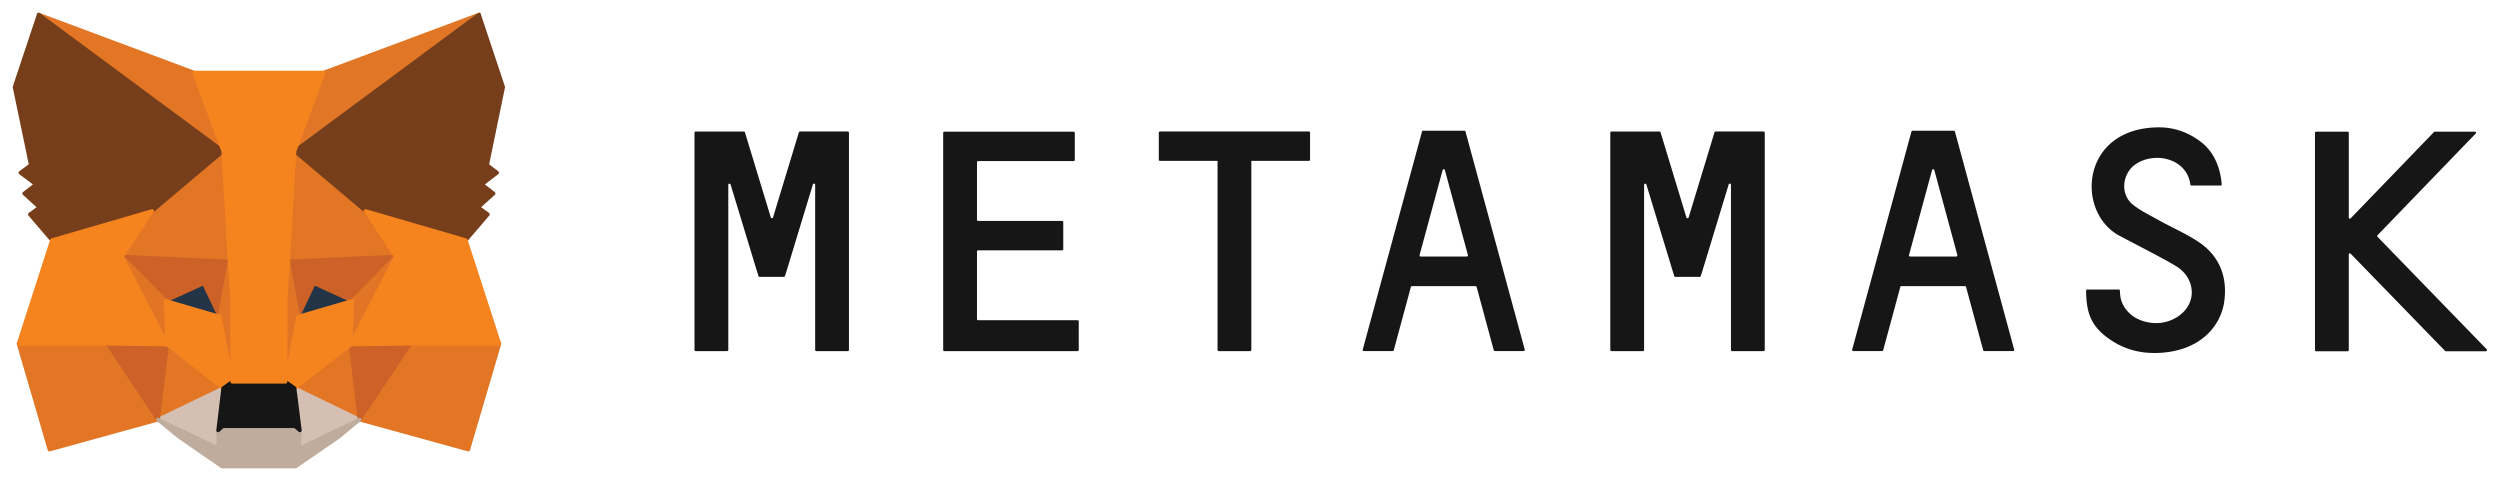
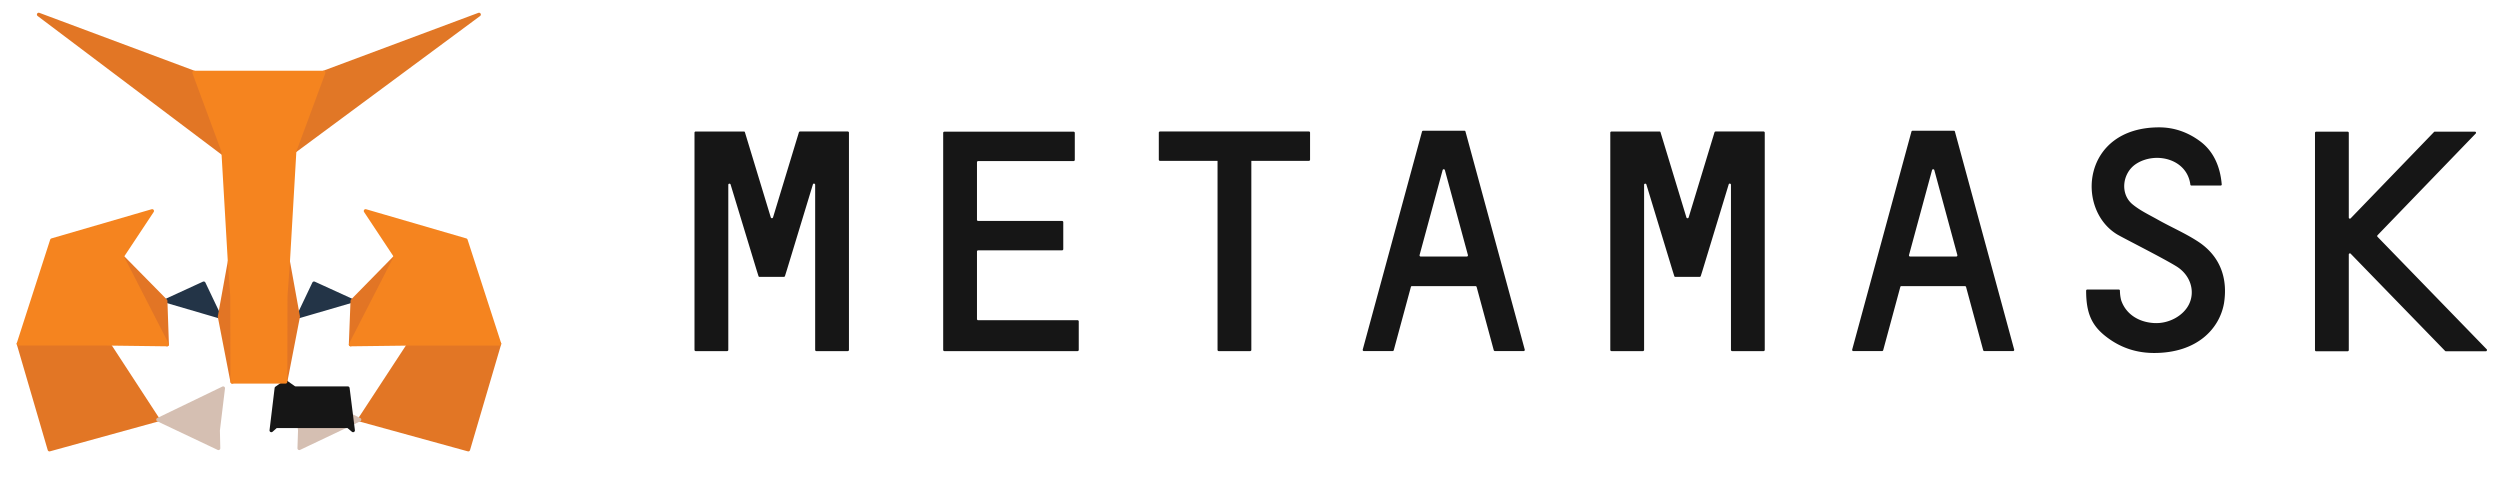
<svg xmlns="http://www.w3.org/2000/svg" width="172" height="33" fill="none">
  <path d="M151.256 16.64c-.884-.583-1.858-.998-2.78-1.516-.598-.337-1.235-.635-1.754-1.063-.884-.725-.702-2.15.221-2.772 1.325-.882 3.52-.39 3.754 1.412 0 .039.039.065.078.065h2.001c.052 0 .091-.04.078-.091-.104-1.244-.585-2.28-1.468-2.941-.845-.635-1.806-.972-2.833-.972-5.287 0-5.768 5.585-2.923 7.347.325.207 3.118 1.606 4.106 2.215.987.61 1.299 1.724.87 2.605-.39.803-1.403 1.36-2.416 1.296-1.105-.065-1.962-.661-2.261-1.594a2.82 2.82 0 01-.078-.635c0-.039-.039-.078-.078-.078h-2.169c-.039 0-.078.04-.078.078 0 1.568.39 2.436 1.455 3.227 1 .751 2.091 1.062 3.222 1.062 2.962 0 4.495-1.672 4.806-3.408.273-1.697-.233-3.226-1.753-4.237zM57.057 9.047h-2.014a.088.088 0 00-.078.052l-1.78 5.857a.081.081 0 01-.155 0l-1.78-5.857c-.013-.04-.04-.052-.078-.052h-3.313c-.039 0-.078.039-.078.078v14.953c0 .039.04.078.078.078h2.17c.039 0 .078-.04.078-.078V12.714c0-.09.13-.104.156-.026l1.792 5.896.13.414c.013.04.04.052.078.052h1.663a.088.088 0 00.078-.052l.13-.414 1.793-5.896c.026-.09.156-.065.156.026v11.364c0 .039.039.078.078.078h2.17c.038 0 .077-.04.077-.078V9.125c0-.04-.039-.078-.078-.078h-1.273zM118.037 9.047a.088.088 0 00-.078.052l-1.779 5.857a.081.081 0 01-.156 0l-1.78-5.857c-.013-.04-.039-.052-.078-.052h-3.3c-.039 0-.078.039-.078.078v14.953c0 .039.039.078.078.078h2.17c.039 0 .078-.04.078-.078V12.714c0-.09.13-.104.156-.026l1.792 5.896.13.414c.013.04.039.052.078.052h1.663a.088.088 0 00.078-.052l.13-.414 1.793-5.896c.026-.09.156-.065.156.026v11.364c0 .039.039.078.078.078h2.169c.039 0 .078-.04.078-.078V9.125c0-.04-.039-.078-.078-.078h-3.3zM90.054 9.047h-10.25c-.039 0-.078.039-.078.078v1.866c0 .038.04.077.078.077h3.963v13.01c0 .039.038.078.078.078h2.169c.039 0 .078-.04.078-.078v-13.01h3.962a.084.084 0 00.078-.077V9.125c0-.04-.026-.078-.078-.078zM102.851 24.155h1.974c.052 0 .091-.051.078-.103l-4.079-15.005c-.013-.04-.039-.052-.078-.052h-2.832a.088.088 0 00-.078.052l-4.08 15.005c-.012.052.027.103.079.103h1.975a.088.088 0 00.078-.051l1.182-4.367c.013-.039.039-.052.078-.052h4.365c.039 0 .065.026.078.052l1.182 4.367c.013.026.052.051.078.051zm-5.184-6.608l1.585-5.844a.081.081 0 01.156 0l1.585 5.844c.013.052-.026.104-.078.104h-3.17c-.052 0-.09-.052-.078-.104zM136.524 24.155h1.974c.052 0 .091-.051.078-.103l-4.079-15.005c-.013-.04-.039-.052-.078-.052h-2.832a.088.088 0 00-.078.052l-4.079 15.005c-.013.052.026.103.078.103h1.975a.088.088 0 00.078-.051l1.182-4.367c.013-.039.039-.052.078-.052h4.365c.039 0 .065.026.078.052l1.182 4.367a.088.088 0 00.078.051zm-5.184-6.608l1.585-5.844a.081.081 0 01.156 0l1.585 5.844c.013.052-.026.104-.078.104h-3.17c-.052 0-.091-.052-.078-.104zM67.216 21.94V17.3c0-.038.039-.077.078-.077h5.781c.039 0 .078-.039.078-.078V15.28c0-.04-.039-.078-.078-.078h-5.781c-.039 0-.078-.04-.078-.078v-3.965c0-.039.039-.078.078-.078h6.574c.038 0 .078-.039.078-.077V9.138c0-.04-.04-.078-.078-.078H64.969c-.04 0-.078.039-.078.078v14.94c0 .039.039.078.078.078h9.171c.04 0 .078-.04.078-.078v-1.97c0-.039-.039-.078-.078-.078h-6.859c-.039-.012-.065-.038-.065-.09zM171.08 24.026l-7.509-7.736a.079.079 0 010-.103l6.756-6.998a.075.075 0 00-.052-.13h-2.767c-.026 0-.039.014-.052.027l-5.729 5.934a.075.075 0 01-.13-.051V9.137c0-.04-.039-.078-.078-.078h-2.17c-.039 0-.078.039-.078.078V24.09c0 .039.039.078.078.078h2.17c.039 0 .078-.04.078-.078v-6.583c0-.064.091-.103.13-.052l6.495 6.687a.099.099 0 00.052.026h2.767c.052-.013.091-.104.039-.143z" fill="#161616" />
  <path d="M32.958 1l-13.134 9.718 2.443-5.727L32.958 1z" fill="#E17726" stroke="#E17726" stroke-width=".25" stroke-linecap="round" stroke-linejoin="round" />
  <path d="M2.663 1l13.017 9.809-2.325-5.818L2.663 1zM28.23 23.533l-3.495 5.339 7.483 2.06 2.143-7.282-6.132-.117zM1.273 23.65l2.13 7.282 7.47-2.06-3.481-5.339-6.12.117z" fill="#E27625" stroke="#E27625" stroke-width=".25" stroke-linecap="round" stroke-linejoin="round" />
-   <path d="M10.47 14.515L8.392 17.65l7.405.337-.247-7.97-5.08 4.497zM25.15 14.515l-5.157-4.587-.169 8.06 7.405-.337-2.079-3.136zM10.873 28.872l4.482-2.164-3.858-3.006-.624 5.17zM20.266 26.708l4.469 2.164-.61-5.17-3.86 3.006z" fill="#E27625" stroke="#E27625" stroke-width=".25" stroke-linecap="round" stroke-linejoin="round" />
  <path d="M24.735 28.872l-4.47-2.164.365 2.903-.04 1.23 4.145-1.969zM10.873 28.872l4.158 1.97-.027-1.231.351-2.903-4.482 2.164z" fill="#D5BFB2" stroke="#D5BFB2" stroke-width=".25" stroke-linecap="round" stroke-linejoin="round" />
  <path d="M15.108 21.784l-3.715-1.088 2.624-1.205 1.091 2.293zM20.513 21.784l1.091-2.293 2.637 1.205-3.728 1.088z" fill="#233447" stroke="#233447" stroke-width=".25" stroke-linecap="round" stroke-linejoin="round" />
-   <path d="M10.873 28.872l.65-5.339-4.131.117 3.481 5.222zM24.098 23.533l.637 5.339 3.494-5.222-4.13-.117zM27.229 17.65l-7.405.338.688 3.796 1.092-2.293 2.637 1.205 2.988-3.045zM11.393 20.696l2.624-1.205 1.091 2.293.689-3.796-7.405-.337 3 3.045z" fill="#CC6228" stroke="#CC6228" stroke-width=".25" stroke-linecap="round" stroke-linejoin="round" />
  <path d="M8.392 17.65l3.105 6.052-.104-3.006-3-3.045zM24.241 20.696l-.117 3.006 3.105-6.051-2.988 3.045zM15.797 17.988l-.688 3.796.87 4.483.195-5.908-.377-2.372zM19.824 17.988l-.364 2.358.182 5.921.87-4.483-.688-3.796z" fill="#E27525" stroke="#E27525" stroke-width=".25" stroke-linecap="round" stroke-linejoin="round" />
-   <path d="M20.513 21.784l-.87 4.484.623.44 3.858-3.006.117-3.006-3.728 1.088zM11.393 20.696l.104 3.006 3.858 3.006.624-.44-.87-4.484-3.716-1.088z" fill="#F5841F" stroke="#F5841F" stroke-width=".25" stroke-linecap="round" stroke-linejoin="round" />
-   <path d="M20.59 30.842l.04-1.231-.338-.285h-4.963l-.325.285.027 1.23-4.158-1.969 1.455 1.192 2.95 2.035h5.053l2.962-2.035 1.442-1.192-4.144 1.97z" fill="#C0AC9D" stroke="#C0AC9D" stroke-width=".25" stroke-linecap="round" stroke-linejoin="round" />
-   <path d="M20.266 26.708l-.624-.44H15.98l-.624.44-.35 2.903.324-.285h4.963l.338.285-.364-2.903z" fill="#161616" stroke="#161616" stroke-width=".25" stroke-linecap="round" stroke-linejoin="round" />
-   <path d="M33.517 11.353L34.62 5.99 32.958 1l-12.692 9.394 4.885 4.12 6.898 2.01 1.52-1.776-.663-.48 1.053-.958-.806-.622 1.052-.804-.688-.53zM1 5.989l1.117 5.364-.714.531 1.065.804-.805.622 1.052.959-.663.48 1.52 1.774 6.899-2.008 4.884-4.12L2.663 1 1 5.989z" fill="#763E1A" stroke="#763E1A" stroke-width=".25" stroke-linecap="round" stroke-linejoin="round" />
+   <path d="M20.266 26.708l-.624-.44l-.624.44-.35 2.903.324-.285h4.963l.338.285-.364-2.903z" fill="#161616" stroke="#161616" stroke-width=".25" stroke-linecap="round" stroke-linejoin="round" />
  <path d="M32.049 16.523l-6.898-2.008 2.078 3.136-3.105 6.05 4.106-.05h6.131l-2.312-7.128zM10.47 14.515l-6.898 2.008-2.3 7.127h6.12l4.105.052-3.105-6.051 2.078-3.136zM19.824 17.988l.442-7.594 2-5.403h-8.911l2 5.403.442 7.594.169 2.384.013 5.896h3.663l.013-5.896.17-2.384z" fill="#F5841F" stroke="#F5841F" stroke-width=".25" stroke-linecap="round" stroke-linejoin="round" />
</svg>